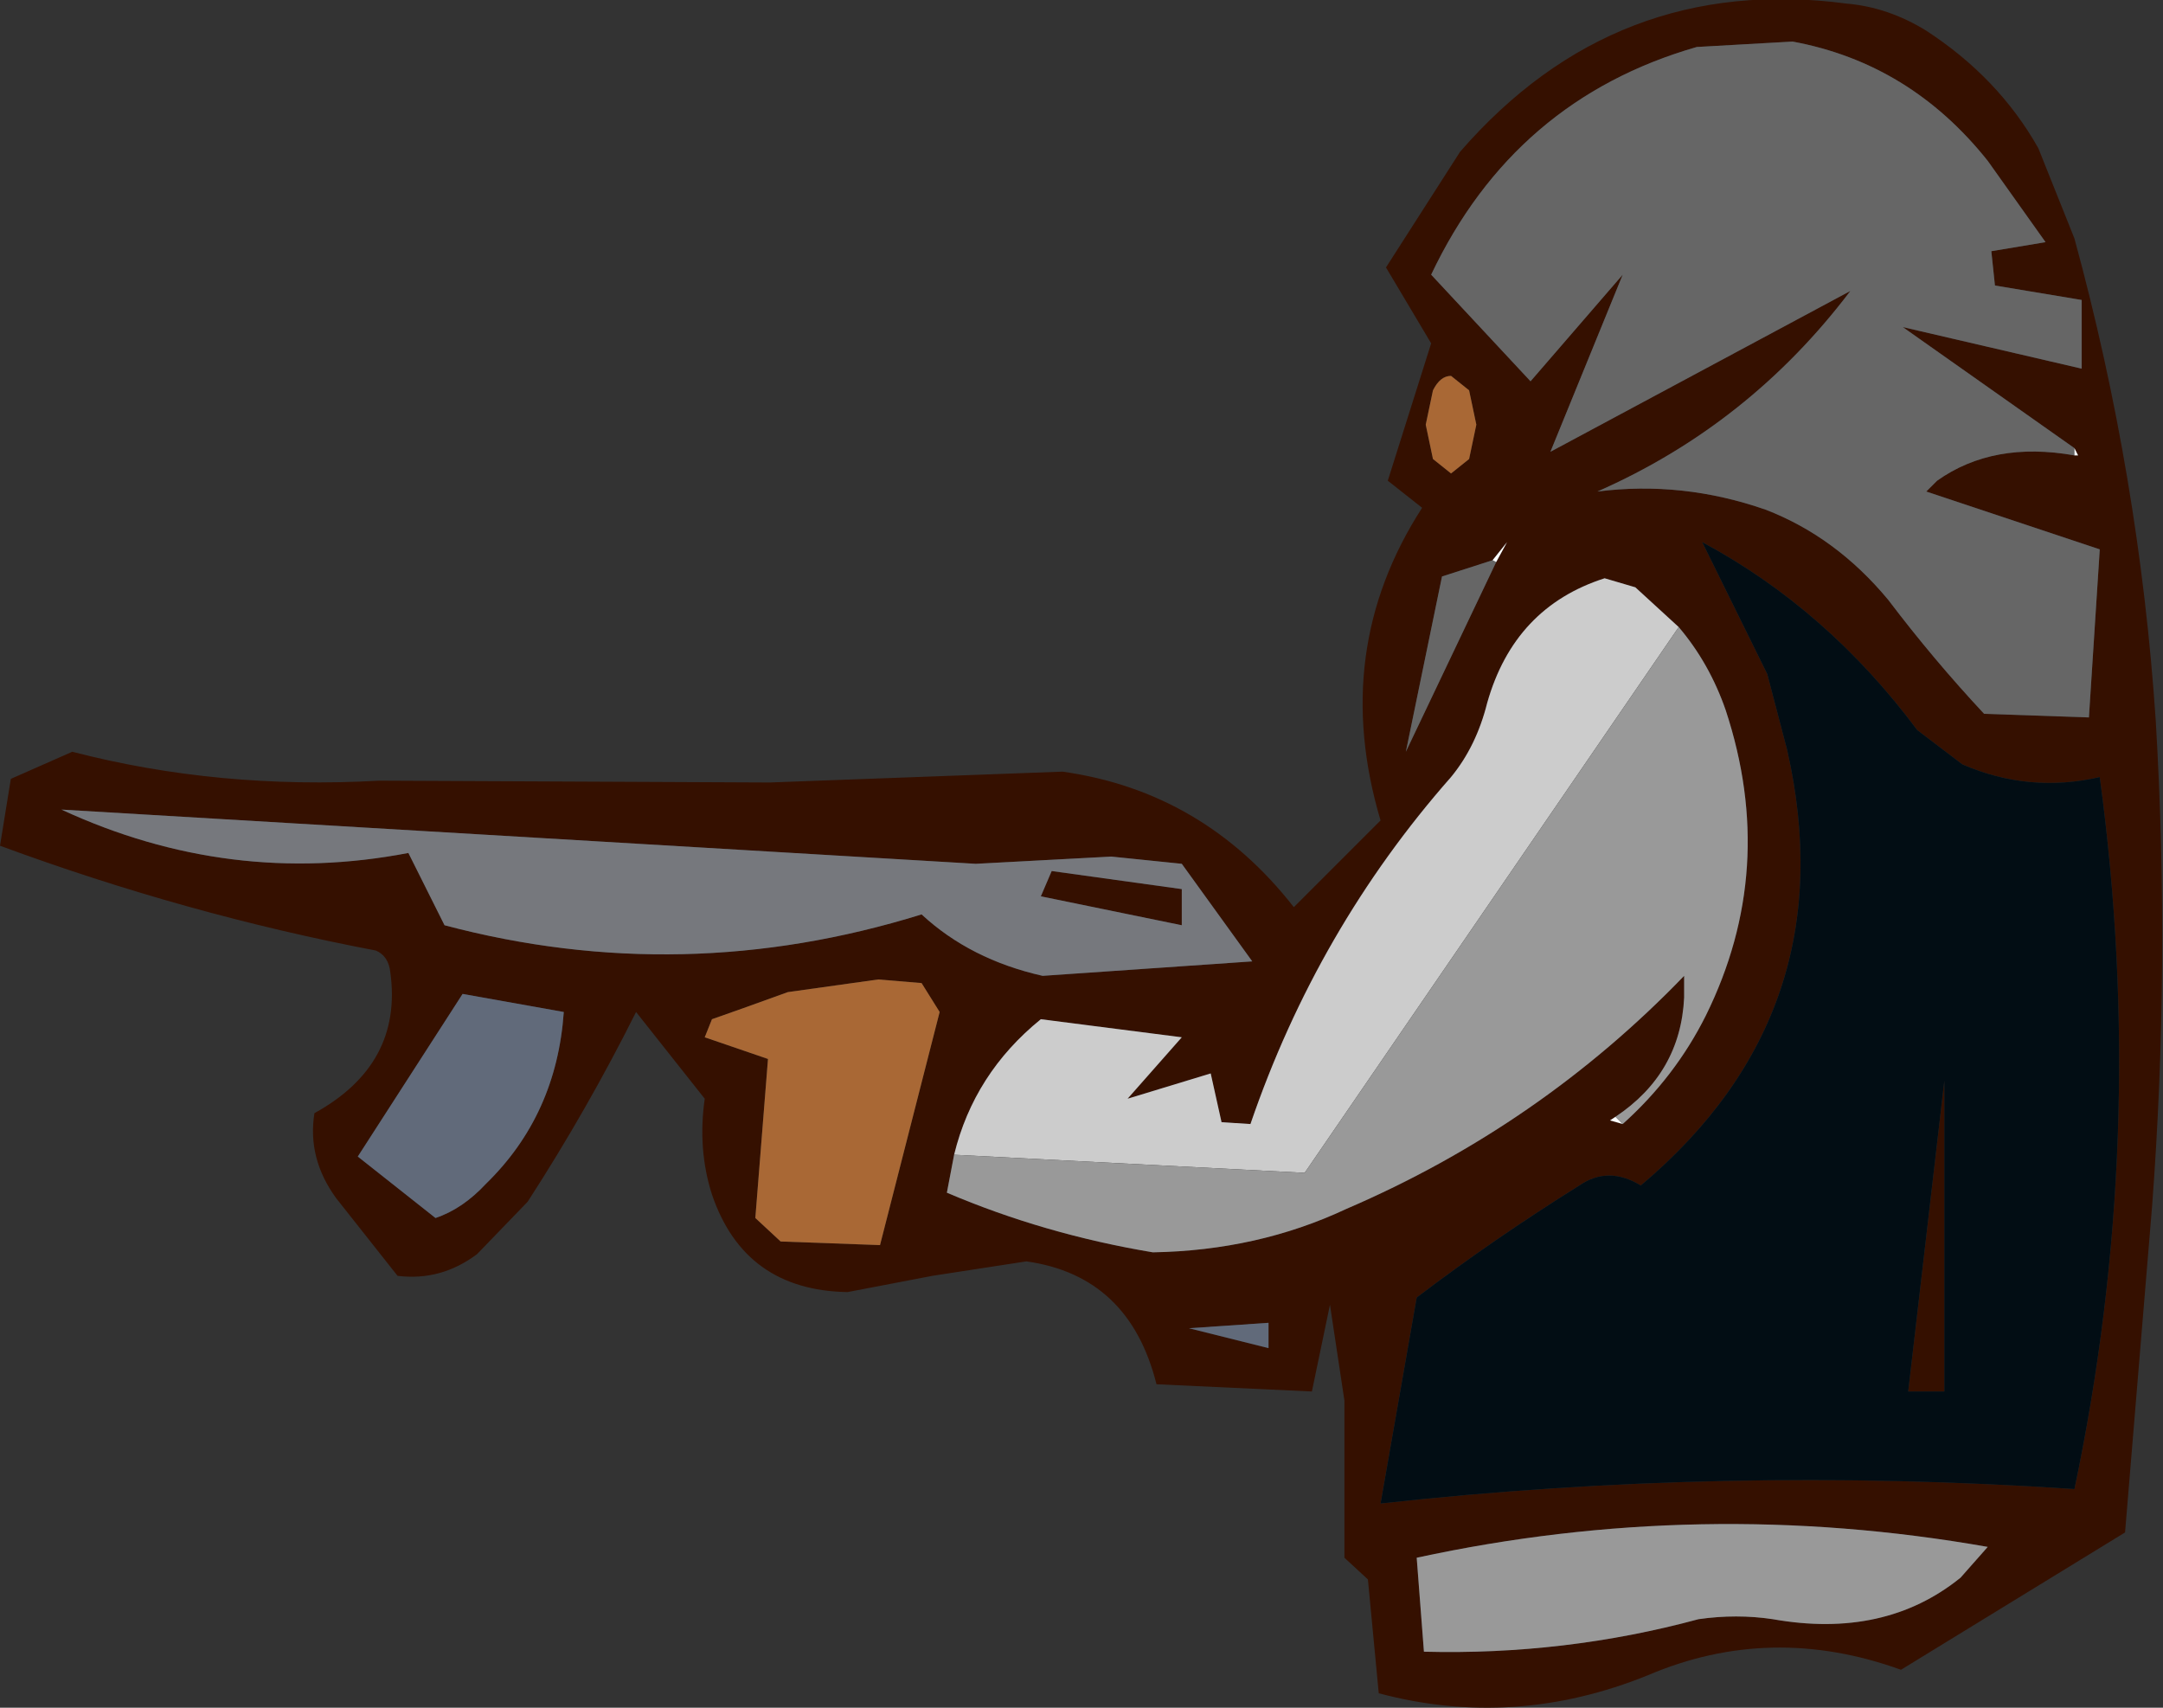
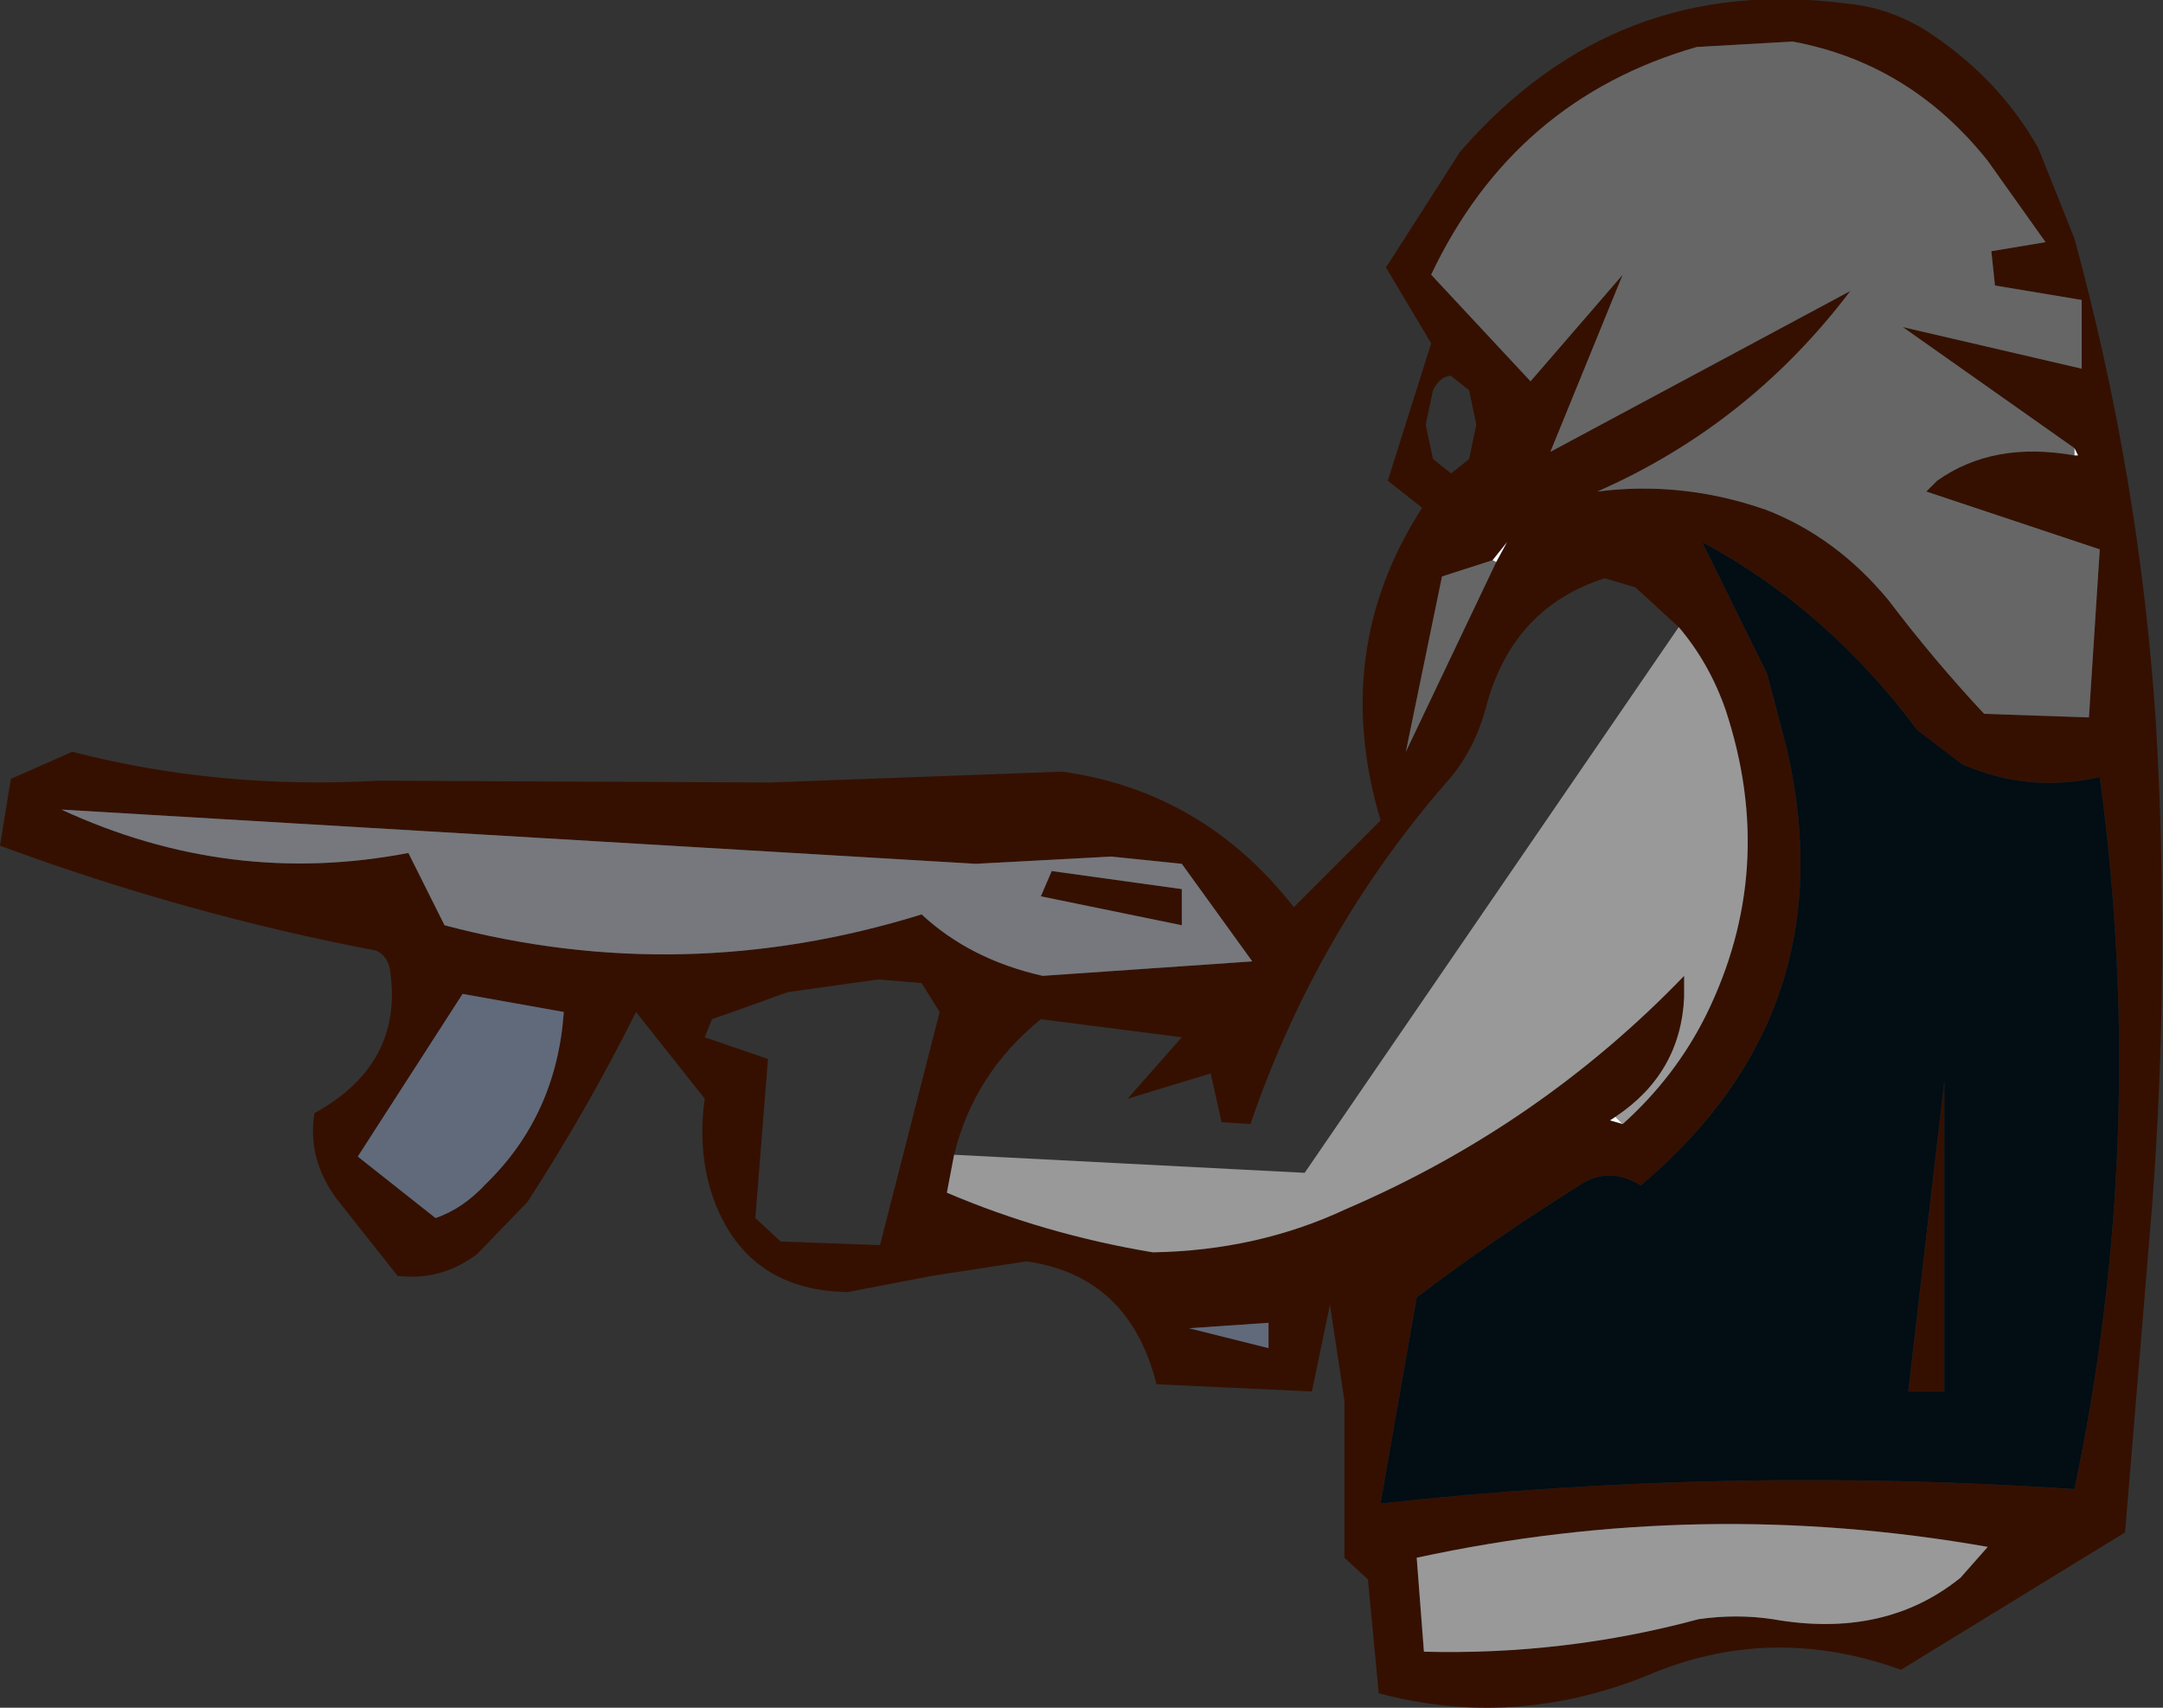
<svg xmlns="http://www.w3.org/2000/svg" height="47.25px" width="59.85px">
  <rect width="100%" height="100%" fill="#333333" stroke="none" />
  <g transform="matrix(1.0, 0.0, 0.0, 1.0, 29.8, 23.15)">
    <path d="M27.6 -10.75 L22.85 -14.1 27.8 -12.95 27.8 -14.85 25.4 -15.25 25.3 -16.2 26.8 -16.45 25.2 -18.7 Q23.05 -21.4 19.8 -22.0 L17.15 -21.85 Q12.1 -20.4 9.8 -15.55 L12.55 -12.6 15.1 -15.55 13.1 -10.65 21.4 -15.1 Q18.6 -11.4 14.4 -9.55 16.75 -9.85 19.05 -9.05 21.0 -8.3 22.45 -6.55 23.7 -4.9 25.1 -3.4 L28.0 -3.3 28.3 -7.95 23.5 -9.55 23.8 -9.85 Q25.35 -10.95 27.6 -10.55 L27.7 -10.55 27.6 -10.75 M8.55 -15.75 L10.6 -18.95 Q14.9 -23.9 21.3 -23.05 22.45 -22.95 23.5 -22.3 25.5 -21.0 26.6 -19.05 L27.6 -16.55 Q29.4 -9.95 29.85 -3.2 30.25 3.55 29.75 10.2 L29.0 19.25 22.8 23.05 Q19.2 21.75 15.8 23.2 12.1 24.7 8.35 23.7 L8.05 20.55 7.4 19.95 7.4 15.6 7.0 12.95 6.5 15.35 2.2 15.15 Q1.45 12.15 -1.4 11.75 L-4.0 12.15 -6.35 12.6 Q-9.2 12.55 -10.1 9.9 -10.5 8.65 -10.3 7.25 L-12.2 4.85 Q-13.55 7.55 -15.2 10.1 L-16.6 11.55 Q-17.6 12.3 -18.8 12.15 L-20.5 10.0 Q-21.3 8.9 -21.1 7.65 -18.65 6.3 -19.0 3.75 -19.05 3.3 -19.4 3.15 -24.65 2.15 -29.8 0.25 L-29.5 -1.6 -27.8 -2.35 Q-23.75 -1.3 -19.3 -1.55 L-8.5 -1.5 -0.4 -1.8 Q3.5 -1.25 6.0 1.95 L8.4 -0.45 Q7.0 -5.15 9.55 -9.1 L8.6 -9.85 9.8 -13.65 8.55 -15.75 M11.5 -7.65 L10.1 -7.2 9.1 -2.35 11.6 -7.6 11.9 -8.15 11.5 -7.65 M9.85 -12.35 L9.65 -11.4 9.85 -10.45 10.35 -10.05 10.85 -10.45 11.05 -11.4 10.85 -12.35 10.35 -12.75 Q10.05 -12.75 9.85 -12.35 M16.65 -5.8 L15.45 -6.9 14.6 -7.15 Q12.1 -6.35 11.35 -3.7 11.05 -2.5 10.35 -1.65 6.65 2.55 4.8 7.95 L4.0 7.9 3.7 6.55 1.4 7.25 2.9 5.55 -1.0 5.05 Q-2.85 6.55 -3.4 8.8 L-3.6 9.85 Q-0.9 11.0 2.1 11.5 5.0 11.45 7.45 10.3 12.8 8.0 16.8 3.85 L16.8 4.45 Q16.7 6.55 14.9 7.75 L14.75 7.85 15.1 7.95 Q16.55 6.65 17.4 4.95 19.4 0.9 17.95 -3.5 17.5 -4.8 16.65 -5.8 M19.1 -4.5 L19.65 -2.4 Q21.3 4.85 15.6 9.65 14.7 9.1 13.9 9.65 11.5 11.15 9.4 12.75 L8.4 18.45 Q17.9 17.4 27.6 18.05 29.65 8.3 28.3 -1.65 26.35 -1.2 24.5 -2.0 L23.25 -2.95 Q20.75 -6.3 17.3 -8.15 L19.1 -4.5 M23.0 15.35 L24.0 6.75 24.0 15.35 23.0 15.35 M24.45 20.5 L25.2 19.65 Q17.25 18.25 9.4 19.95 L9.6 22.55 Q13.5 22.65 17.2 21.65 18.25 21.5 19.25 21.65 22.35 22.2 24.45 20.5 M2.9 2.45 L-1.0 1.65 -0.7 0.95 2.9 1.45 2.9 2.45 M2.9 0.75 L0.95 0.55 -2.8 0.75 -28.1 -0.75 Q-23.45 1.4 -18.5 0.45 L-17.5 2.45 Q-10.9 4.2 -4.3 2.15 -2.95 3.4 -0.95 3.85 L4.85 3.45 2.9 0.75 M5.3 14.15 L5.3 13.45 3.1 13.6 5.3 14.15 M-3.8 4.85 L-4.3 4.05 -5.5 3.95 -8.0 4.3 -9.25 4.75 -10.1 5.05 -10.3 5.55 -8.55 6.15 -8.9 10.55 -8.2 11.2 -5.45 11.3 -3.8 4.85 M-17.75 10.55 Q-17.0 10.3 -16.35 9.6 -14.4 7.7 -14.2 4.85 L-17.0 4.35 -19.9 8.85 -17.75 10.55" fill="#351000" fill-rule="evenodd" stroke="none" />
    <path d="M27.6 -10.55 Q25.35 -10.95 23.8 -9.85 L23.5 -9.55 28.3 -7.95 28.0 -3.3 25.1 -3.4 Q23.7 -4.9 22.45 -6.55 21.0 -8.3 19.05 -9.05 16.75 -9.85 14.4 -9.55 18.6 -11.4 21.4 -15.1 L13.1 -10.65 15.1 -15.55 12.55 -12.6 9.8 -15.55 Q12.1 -20.4 17.15 -21.85 L19.8 -22.0 Q23.05 -21.4 25.2 -18.7 L26.8 -16.45 25.3 -16.2 25.4 -15.25 27.8 -14.85 27.8 -12.95 22.85 -14.1 27.6 -10.75 27.6 -10.55 M11.6 -7.6 L9.1 -2.35 10.1 -7.2 11.5 -7.65 11.6 -7.6" fill="#666666" fill-rule="evenodd" stroke="none" />
-     <path d="M9.85 -12.35 Q10.05 -12.75 10.35 -12.75 L10.85 -12.35 11.05 -11.4 10.85 -10.45 10.35 -10.05 9.85 -10.45 9.65 -11.4 9.85 -12.35 M-3.8 4.85 L-5.45 11.3 -8.2 11.2 -8.9 10.55 -8.55 6.15 -10.3 5.55 -10.1 5.05 -9.25 4.75 -8.0 4.3 -5.5 3.95 -4.3 4.05 -3.8 4.85" fill="#a96835" fill-rule="evenodd" stroke="none" />
    <path d="M11.6 -7.6 L11.5 -7.65 11.6 -7.6" fill="#eadece" fill-rule="evenodd" stroke="none" />
    <path d="M27.6 -10.75 L27.7 -10.55 27.6 -10.55 27.6 -10.75 M11.5 -7.65 L11.9 -8.15 11.6 -7.6 11.5 -7.65 M15.1 7.95 L14.75 7.85 14.9 7.75 15.1 7.95" fill="#ffffff" fill-rule="evenodd" stroke="none" />
-     <path d="M-3.4 8.8 Q-2.85 6.55 -1.0 5.05 L2.9 5.55 1.4 7.25 3.7 6.55 4.0 7.9 4.8 7.95 Q6.65 2.55 10.35 -1.65 11.05 -2.5 11.35 -3.7 12.1 -6.35 14.6 -7.15 L15.45 -6.9 16.65 -5.8 6.3 9.3 -3.4 8.8" fill="#cccccc" fill-rule="evenodd" stroke="none" />
    <path d="M16.65 -5.8 Q17.5 -4.8 17.95 -3.5 19.4 0.9 17.4 4.95 16.55 6.65 15.1 7.95 L14.9 7.75 Q16.7 6.55 16.8 4.45 L16.8 3.85 Q12.8 8.0 7.45 10.3 5.0 11.45 2.1 11.5 -0.9 11.0 -3.6 9.85 L-3.4 8.8 6.3 9.3 16.65 -5.8 M24.45 20.5 Q22.35 22.2 19.25 21.65 18.25 21.5 17.2 21.65 13.5 22.65 9.6 22.55 L9.4 19.95 Q17.25 18.25 25.2 19.65 L24.45 20.5" fill="#999999" fill-rule="evenodd" stroke="none" />
    <path d="M19.1 -4.5 L17.3 -8.15 Q20.75 -6.3 23.25 -2.95 L24.5 -2.0 Q26.35 -1.2 28.3 -1.65 29.65 8.3 27.6 18.05 17.9 17.4 8.4 18.45 L9.4 12.75 Q11.5 11.15 13.9 9.65 14.7 9.1 15.6 9.65 21.3 4.85 19.65 -2.4 L19.1 -4.5 M23.0 15.35 L24.0 15.35 24.0 6.75 23.0 15.35" fill="#020d14" fill-rule="evenodd" stroke="none" />
    <path d="M2.9 2.45 L2.9 1.45 -0.7 0.95 -1.0 1.65 2.9 2.45 M2.9 0.75 L4.85 3.45 -0.95 3.85 Q-2.95 3.4 -4.3 2.15 -10.9 4.2 -17.5 2.45 L-18.5 0.45 Q-23.45 1.4 -28.1 -0.75 L-2.8 0.75 0.95 0.55 2.9 0.75" fill="#76787d" fill-rule="evenodd" stroke="none" />
    <path d="M5.3 14.15 L3.1 13.6 5.3 13.45 5.3 14.15 M-17.75 10.55 L-19.9 8.85 -17.0 4.35 -14.2 4.85 Q-14.4 7.7 -16.35 9.6 -17.0 10.3 -17.75 10.55" fill="#616a7a" fill-rule="evenodd" stroke="none" />
  </g>
</svg>